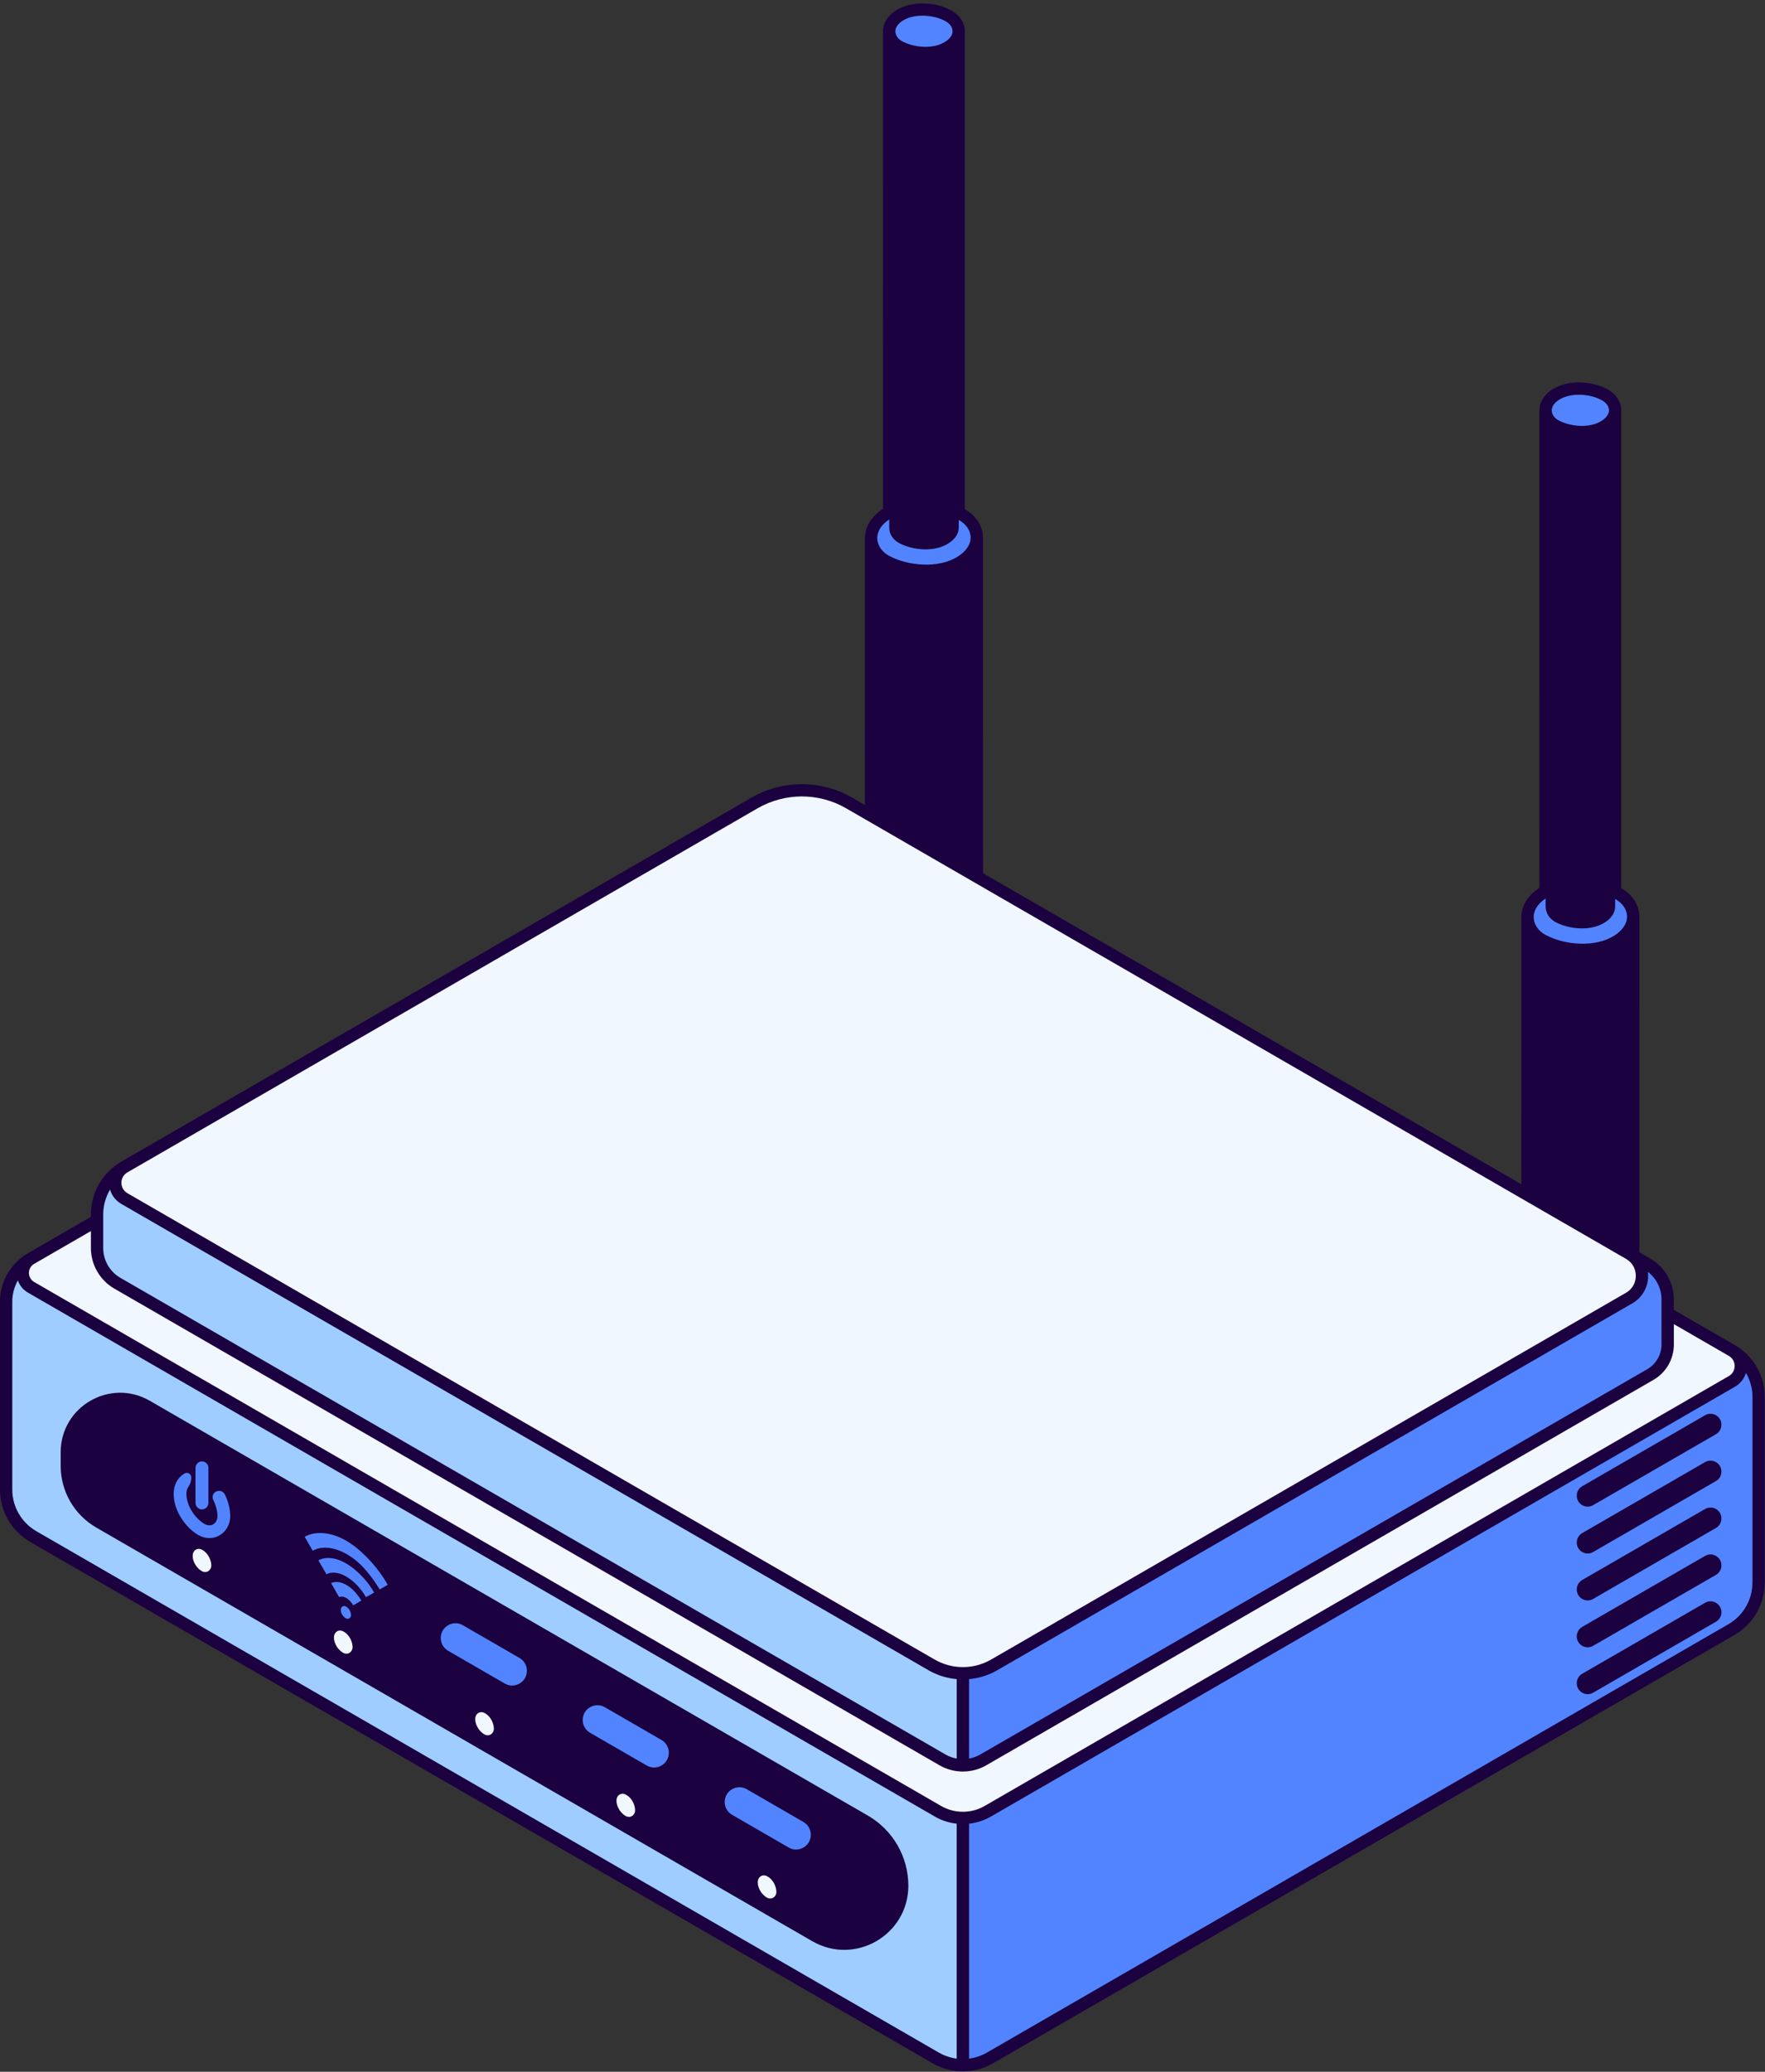
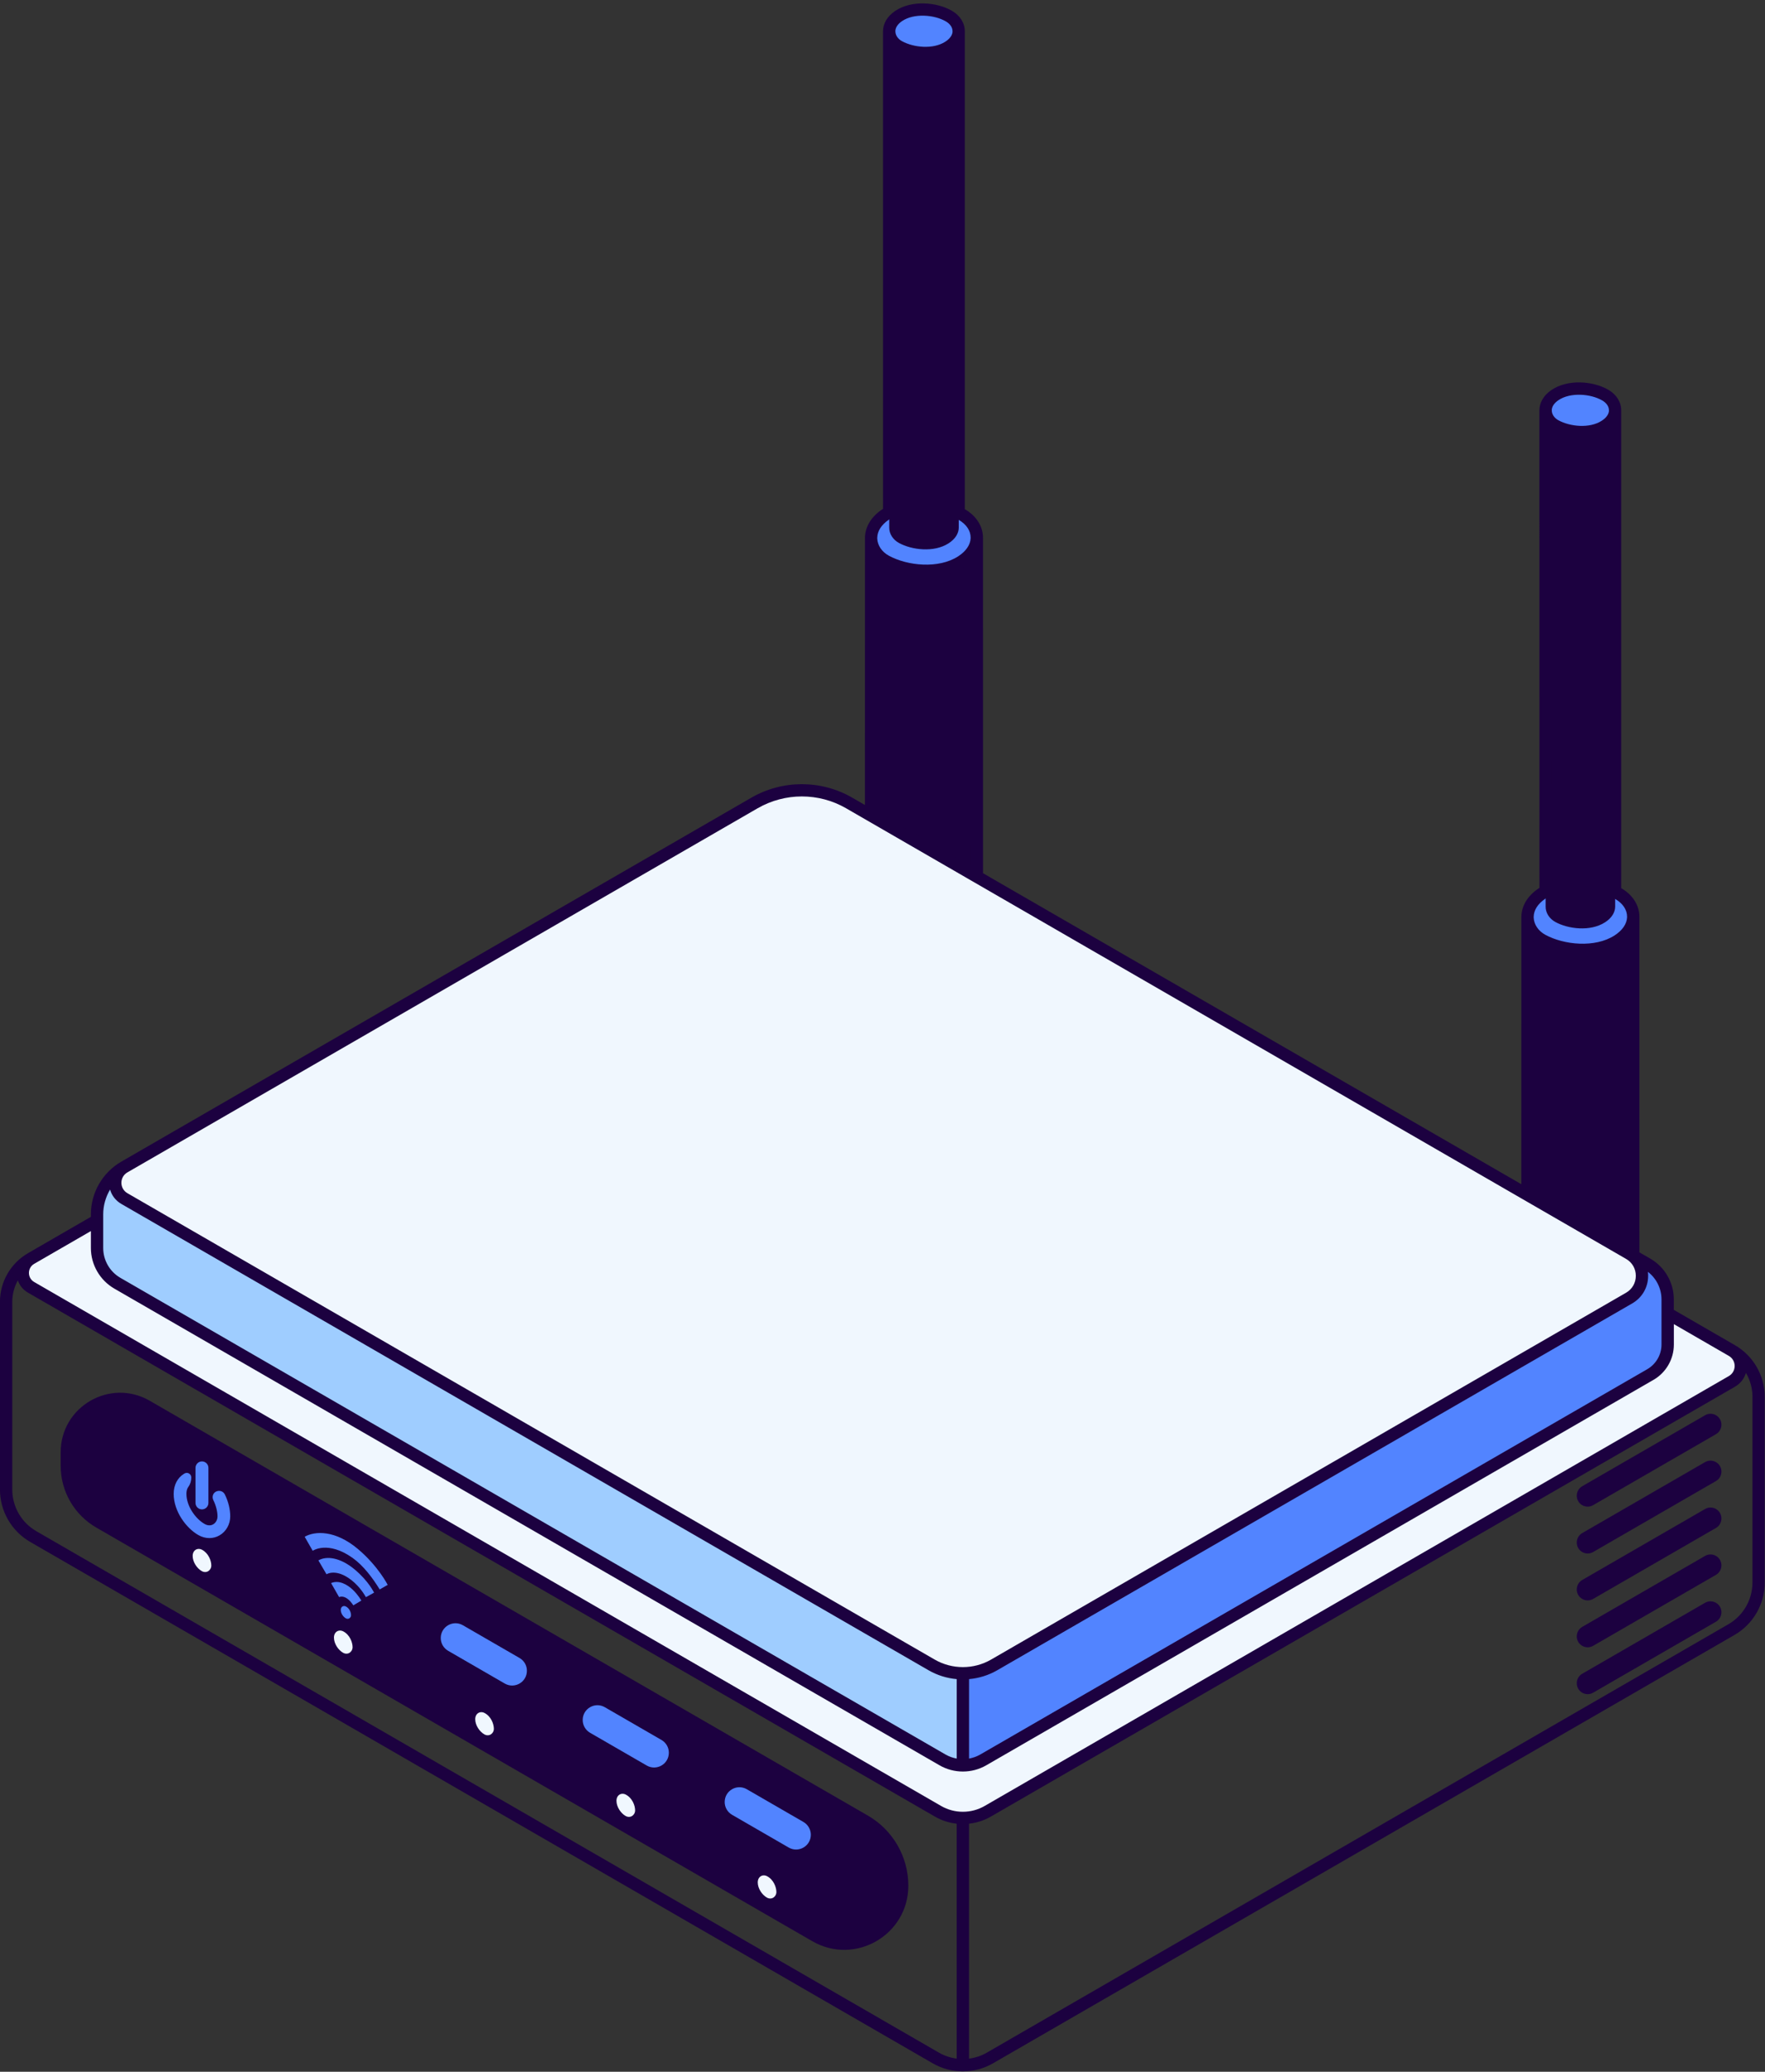
<svg xmlns="http://www.w3.org/2000/svg" height="500.9" preserveAspectRatio="xMidYMid meet" version="1.0" viewBox="5.7 -0.8 427.0 500.9" width="427.0" zoomAndPan="magnify">
  <rect x="5.7" y="-0.8" width="427.0" height="500.9" fill="#333333" stroke="none" />
  <g id="change1_1">
    <path d="M400.83,333.7h-25.59V220.85h25.59V333.7z M242.03,129.2h-25.59v112.85h25.59V129.2z" fill="#1C0140" />
  </g>
  <g id="change2_1">
-     <path d="M238.65,498.52c-2.26,0-4.52-0.58-6.55-1.75L13.73,370.69c-4.05-2.34-6.55-6.66-6.55-11.34v-45.43 c0-4.31,2.3-8.29,6.03-10.44l262.61,14.2c-15.18,21.21-27.67,44.39-37.18,68.52V498.52z" fill="#9FCDFF" />
-   </g>
+     </g>
  <g id="change3_1">
-     <path d="M431.15,336.91v44.93c0,4.68-2.5,9-6.55,11.34L245.19,496.76c-2.03,1.17-4.29,1.75-6.55,1.75V386.2 c9.5-24.13,22-47.32,37.18-68.52l148.86,8.05C428.68,328.03,431.15,332.3,431.15,336.91z" fill="#5284FF" />
-   </g>
+     </g>
  <g id="change4_1">
    <path d="M409.15,316.75l15.54,8.97c2.87,1.66,2.87,5.8,0,7.46L244.67,437.12c-3.73,2.15-8.32,2.15-12.04,0 L13.21,310.44c-2.68-1.55-2.68-5.42,0-6.96l15.97-9.22" fill="#F0F7FE" />
  </g>
  <g id="change2_2">
    <path d="M238.65,426.03c-1.7,0-3.39-0.44-4.91-1.32L34.08,309.44c-3.04-1.75-4.91-4.99-4.91-8.5v-8.16 c0-4.72,2.52-9.08,6.6-11.44l257,14.77c-23.01,26.59-41.3,57.48-54.14,90.08V426.03z" fill="#9FCDFF" />
  </g>
  <g id="change3_2">
    <path d="M397.23,215.27c4.55,2.64,5.11,7.98-0.14,11.35c-5.46,3.5-13.6,2.42-18.26-0.12 c-4.07-2.22-5.4-7.65-0.13-11.23C383.95,211.7,392.34,212.43,397.23,215.27z M397.11,215.27 M397.11,215.27 M219.9,123.62 c-5.26,3.58-3.93,9.01,0.13,11.23c4.66,2.55,12.8,3.63,18.26,0.12c5.25-3.37,4.69-8.71,0.14-11.35 C233.54,120.78,225.15,120.05,219.9,123.62z M238.31,123.62 M238.31,123.62 M404.22,304.81l-4.39-2.53l-107.05-6.15 c-23.01,26.59-41.3,57.48-54.14,90.08v39.83c1.7,0,3.39-0.44,4.91-1.32l161.42-93.19c2.59-1.49,4.18-4.25,4.18-7.24v-10.92 C409.15,309.83,407.27,306.57,404.22,304.81z" fill="#5284FF" />
  </g>
  <g id="change1_2">
    <path d="M396.45,218.41L396.45,218.41c-0.01,1.33-0.79,2.72-2.46,3.79c-3.59,2.3-8.94,1.59-12-0.08 c-1.45-0.79-2.37-2.21-2.36-3.71h0V98.4h16.82V218.41z M237.65,6.75h-16.82v120.02h0c-0.01,1.5,0.9,2.92,2.36,3.71 c3.06,1.67,8.42,2.38,12,0.08c1.68-1.08,2.45-2.46,2.46-3.79h0V6.75z M20.38,350.31v3.3c0,6.16,3.28,11.84,8.62,14.92l173.21,100 c10.33,5.96,23.24-1.49,23.24-13.42v0c0-6.99-3.73-13.45-9.78-16.94L41.93,337.87C32.35,332.34,20.38,339.26,20.38,350.31z" fill="#1C0140" />
  </g>
  <g id="change4_2">
    <path d="M211.13,193.33l188.7,108.95c4.14,2.39,4.14,8.37,0,10.76l-153.63,88.7c-4.67,2.7-10.43,2.7-15.11,0 L35.78,288.98c-2.93-1.69-2.93-5.93,0-7.62l152.46-88.02C195.32,189.24,204.05,189.24,211.13,193.33z M54.57,373.89 c-1.07-0.56-2.26,0.08-2.26,1.5c0,1.47,1.05,3.01,2.2,3.66c1.14,0.65,2.31-0.18,2.31-1.35S56.14,374.72,54.57,373.89z M88.75,393.63 c-1.07-0.56-2.26,0.08-2.26,1.5c0,1.47,1.05,3.01,2.2,3.66c1.14,0.65,2.31-0.18,2.31-1.35S90.32,394.45,88.75,393.63z M122.93,413.36c-1.07-0.56-2.26,0.08-2.26,1.5c0,1.47,1.05,3.01,2.2,3.66c1.14,0.65,2.31-0.18,2.31-1.35 C125.17,415.99,124.5,414.18,122.93,413.36z M157.1,433.09c-1.07-0.56-2.26,0.08-2.26,1.5c0,1.47,1.05,3.01,2.2,3.66 c1.14,0.65,2.31-0.18,2.31-1.35S158.68,433.92,157.1,433.09z M191.28,452.82c-1.07-0.56-2.26,0.08-2.26,1.5 c0,1.47,1.05,3.01,2.2,3.66c1.14,0.65,2.31-0.18,2.31-1.35C193.52,455.46,192.85,453.65,191.28,452.82z" fill="#F0F7FE" />
  </g>
  <g id="change3_3">
    <path d="M394.08,94.72c2.99,1.74,3.36,5.25-0.09,7.46c-3.59,2.3-8.94,1.59-12-0.08c-2.67-1.46-3.55-5.03-0.09-7.38 C385.35,92.38,390.87,92.86,394.08,94.72z M223.1,3.08c-3.46,2.35-2.59,5.92,0.09,7.38c3.06,1.67,8.42,2.38,12,0.08 c3.45-2.22,3.08-5.73,0.09-7.46C232.07,1.21,226.55,0.73,223.1,3.08z M57.14,361.2c0,0.24,0.06,0.47,0.17,0.69 c0.7,1.41,1.01,2.87,1.01,3.93c0,0.81-0.4,1.55-1.04,1.92c-0.62,0.36-1.36,0.33-2.09-0.09c-2.16-1.23-4.39-4.28-4.39-7.27 c0-0.53,0.09-0.99,0.27-1.37c0.05-0.11,0.12-0.23,0.21-0.35c0.48-0.65,0.7-1.45,0.7-2.25c0-0.83-0.89-1.37-1.61-0.97 c-0.05,0.03-0.11,0.06-0.16,0.09c-1.58,0.96-2.49,2.72-2.49,4.85c0,4.27,3.07,8.31,5.95,9.95c0.87,0.5,1.79,0.74,2.69,0.74 c0.86,0,1.7-0.22,2.47-0.67c1.58-0.92,2.57-2.68,2.57-4.59c0-1.61-0.42-3.5-1.3-5.28C59.36,359.06,57.14,359.55,57.14,361.2z M54.56,364.13c0.86,0,1.56-0.7,1.56-1.56v-8.48c0-0.86-0.7-1.56-1.56-1.56c-0.86,0-1.56,0.7-1.56,1.56v8.48 C53,363.43,53.7,364.13,54.56,364.13z M131.39,400.06l-13.71-7.92c-2.38-1.37-5.35,0.34-5.35,3.09v0c0,1.28,0.68,2.45,1.78,3.09 l13.71,7.92c2.38,1.37,5.35-0.34,5.35-3.09v0C133.18,401.87,132.49,400.69,131.39,400.06z M165.73,419.88l-13.71-7.92 c-2.38-1.37-5.35,0.34-5.35,3.09c0,1.28,0.68,2.45,1.78,3.09l13.71,7.92c2.38,1.37,5.35-0.34,5.35-3.09 C167.52,421.7,166.84,420.52,165.73,419.88z M200.08,439.71l-13.71-7.92c-2.38-1.37-5.35,0.34-5.35,3.09v0 c0,1.28,0.68,2.45,1.78,3.09l13.71,7.92c2.38,1.37,5.35-0.34,5.35-3.09v0C201.86,441.53,201.18,440.35,200.08,439.71z M89.39,387.61 c-0.59-0.31-1.25,0.04-1.25,0.83c0,0.81,0.58,1.66,1.21,2.02c0.63,0.36,1.27-0.1,1.27-0.74C90.63,389.07,90.26,388.07,89.39,387.61z M91.08,383.59c-1.39-1.33-3.42-2.44-5.28-1.64l1.94,3.39c0,0,1.57-0.86,3.44,1.99l1.94-1.15 C93.12,386.18,92.36,384.82,91.08,383.59z M91.52,378.67c-3.54-2.97-6.87-3.33-8.79-2.2l1.96,3.35c0,0,1.98-1.33,5.31,0.89 c2.19,1.46,3.55,3.45,4.22,4.64c0,0,2.04-1.1,1.98-1.1C96.14,384.25,95.05,381.64,91.52,378.67z M92.28,373.7 c-5.45-4.58-10.38-4.38-12.87-2.95l1.94,3.39c0,0,3.64-2.54,9.66,1.73c2.58,1.83,4.83,4.81,6.55,7.62l1.93-1.11 C99.5,382.39,97.21,377.85,92.28,373.7z" fill="#5284FF" />
  </g>
  <g id="change1_3">
    <path d="M425.43,324.43l-14.79-8.54v-2.54c0-4.05-2.18-7.82-5.68-9.84l-2.64-1.52l-0.01-81 c0-0.04,0.01-0.09,0.01-0.13l-0.01,0v0c0.02-2.72-1.6-5.3-4.34-6.89c-0.02-0.01-0.04-0.02-0.06-0.03V98.68 c0.01-0.09,0.02-0.18,0.02-0.27l-0.02,0v0c0.02-1.97-1.15-3.83-3.11-4.97c-3.63-2.11-9.77-2.66-13.77,0.06 c-1.86,1.27-2.9,3-2.91,4.91l0.01,115.47c-0.09,0.06-0.19,0.11-0.28,0.17c-2.61,1.77-4.06,4.19-4.09,6.8l-0.01,0 c0,0.06,0.01,0.12,0.01,0.18l-0.01,64.48l-130.23-75.19l-0.01-80.96c0-0.04,0.01-0.09,0.01-0.13l-0.01,0 c0.02-2.72-1.6-5.3-4.34-6.89c-0.02-0.01-0.04-0.02-0.06-0.03l0-115.26c0.01-0.09,0.02-0.18,0.02-0.27l-0.02,0 c0.02-1.98-1.14-3.83-3.11-4.97c-3.63-2.11-9.77-2.66-13.77,0.06c-1.86,1.27-2.9,3-2.91,4.91l0.01,115.46 c-0.09,0.06-0.19,0.11-0.28,0.17c-2.61,1.77-4.06,4.19-4.09,6.8l-0.01,0c0,0.06,0.01,0.12,0.01,0.18l-0.01,64.44l-3.08-1.78 c-7.52-4.34-16.86-4.34-24.38,0L35.04,280.06c-4.53,2.62-7.35,7.49-7.35,12.73v0.61l-15.22,8.79c-4.18,2.41-6.78,6.91-6.78,11.73 v45.43c0,5.19,2.79,10.03,7.29,12.63l218.37,126.08c2.25,1.3,4.77,1.95,7.29,1.95c2.52,0,5.04-0.65,7.29-1.95l179.41-103.58 c4.5-2.6,7.29-7.43,7.29-12.63v-44.93C432.64,331.78,429.88,327,425.43,324.43z M407.66,313.36v10.92c0,2.45-1.32,4.72-3.43,5.95 l-161.42,93.19c-0.84,0.48-1.75,0.79-2.67,0.96v-19.21c2.36-0.21,4.69-0.92,6.81-2.14l153.63-88.7c2.41-1.39,3.85-3.89,3.85-6.67 c0-0.32-0.02-0.64-0.06-0.96C406.42,308.27,407.66,310.74,407.66,313.36z M382.72,95.96c2.9-1.97,7.82-1.56,10.6,0.06 c1.04,0.6,1.63,1.47,1.62,2.38v0.22c-0.1,0.83-0.71,1.65-1.76,2.32c-2.94,1.89-7.64,1.42-10.48-0.14c-0.98-0.54-1.59-1.45-1.58-2.39 l-0.01,0C381.12,97.52,381.68,96.67,382.72,95.96z M381.11,103.31c0.05,0.03,0.1,0.07,0.16,0.1c1.91,1.04,4.51,1.72,7.14,1.72 c2.25,0,4.52-0.5,6.38-1.69c0.05-0.03,0.1-0.07,0.15-0.1V212.6c-4.18-1.46-9.42-1.76-13.82-0.2L381.11,103.31z M379.53,216.5 c4.8-3.26,12.53-2.51,16.95,0.06c1.83,1.06,2.87,2.62,2.85,4.3v0.11c-0.06,1.62-1.14,3.18-3.05,4.41 c-4.72,3.03-12.22,2.29-16.74-0.18c-1.69-0.92-2.74-2.5-2.8-4.15v-0.17C376.76,219.24,377.73,217.73,379.53,216.5z M376.75,226.86 c0.42,0.34,0.87,0.67,1.37,0.94c2.81,1.54,6.64,2.53,10.49,2.53c3.29,0,6.59-0.73,9.29-2.46c0.53-0.34,1-0.71,1.44-1.1l0.01,73.49 l-22.61-13.05L376.75,226.86z M223.92,4.31c2.89-1.97,7.82-1.56,10.6,0.06c1.04,0.6,1.63,1.47,1.62,2.38v0.22 c-0.1,0.83-0.71,1.65-1.76,2.32c-2.95,1.89-7.64,1.42-10.48-0.14c-0.98-0.54-1.59-1.45-1.58-2.39l-0.01,0v0 C222.32,5.87,222.88,5.02,223.92,4.31z M222.31,11.67c0.05,0.03,0.1,0.07,0.16,0.1c1.91,1.04,4.52,1.72,7.14,1.72 c2.25,0,4.52-0.5,6.38-1.69c0.05-0.03,0.1-0.07,0.15-0.1l0,109.26c-4.18-1.46-9.41-1.76-13.82-0.2L222.31,11.67z M220.73,124.85 c4.8-3.26,12.53-2.51,16.94,0.06c1.83,1.06,2.87,2.62,2.85,4.3v0.11c-0.06,1.62-1.14,3.18-3.05,4.41 c-4.72,3.03-12.22,2.29-16.74-0.18c-1.69-0.92-2.74-2.5-2.8-4.15l0-0.17C217.96,127.59,218.93,126.08,220.73,124.85z M217.95,135.21 c0.42,0.34,0.87,0.67,1.37,0.94c2.81,1.53,6.64,2.53,10.49,2.53c3.29,0,6.59-0.73,9.29-2.46c0.53-0.34,1-0.71,1.44-1.09l0.01,73.46 l-22.61-13.05L217.95,135.21z M188.99,194.62c3.3-1.9,7-2.86,10.7-2.86c3.7,0,7.4,0.95,10.7,2.86l188.7,108.95 c1.48,0.85,2.36,2.38,2.36,4.09c0,1.71-0.88,3.24-2.36,4.09l-153.63,88.7c-4.2,2.42-9.42,2.42-13.62,0L36.53,287.69 c-0.91-0.53-1.46-1.47-1.46-2.52c0-1.05,0.54-2,1.46-2.52L188.99,194.62z M30.67,292.79c0-2.14,0.6-4.19,1.66-5.98 c0.41,1.44,1.36,2.68,2.71,3.46l195.31,112.76c2.12,1.22,4.44,1.93,6.81,2.14v19.21c-0.93-0.17-1.83-0.48-2.67-0.96L34.83,308.15 c-2.57-1.48-4.16-4.24-4.16-7.2V292.79z M27.69,296.84v4.11c0,4.02,2.17,7.77,5.65,9.79L232.99,426c1.74,1.01,3.7,1.51,5.66,1.51 c1.96,0,3.91-0.5,5.66-1.51l161.42-93.19c3.04-1.75,4.92-5.02,4.92-8.53v-4.94l13.3,7.68c0.88,0.51,1.41,1.42,1.41,2.44 c0,1.02-0.53,1.93-1.41,2.44L243.92,435.83c-3.25,1.88-7.3,1.88-10.55,0L13.96,309.15c-0.79-0.46-1.26-1.28-1.26-2.19 s0.47-1.73,1.26-2.19L27.69,296.84z M14.47,369.39c-3.58-2.07-5.8-5.91-5.8-10.05v-45.43c0-1.83,0.49-3.59,1.35-5.14 c0.42,1.23,1.27,2.28,2.44,2.95l219.41,126.68c1.64,0.95,3.44,1.52,5.28,1.72v56.8c-1.5-0.19-2.96-0.68-4.31-1.45L14.47,369.39z M429.66,381.84c0,4.13-2.22,7.98-5.8,10.05L244.45,495.47c-1.34,0.78-2.81,1.26-4.31,1.45v-56.8c1.83-0.2,3.63-0.77,5.28-1.72 l180.02-103.93c1.31-0.76,2.23-1.95,2.65-3.34c1.01,1.73,1.58,3.71,1.58,5.77V381.84z M422.16,343.66L422.16,343.66 c0,0.94-0.5,1.82-1.32,2.29l-29.72,17.16c-1.76,1.02-3.96-0.25-3.96-2.29c0-0.94,0.5-1.82,1.32-2.29l29.72-17.16 C419.96,340.35,422.16,341.62,422.16,343.66z M422.16,354.99L422.16,354.99c0,0.94-0.5,1.82-1.32,2.29l-29.72,17.16 c-1.76,1.02-3.96-0.25-3.96-2.29c0-0.94,0.5-1.82,1.32-2.29l29.72-17.16C419.96,351.69,422.16,352.96,422.16,354.99z M422.16,366.33 L422.16,366.33c0,0.94-0.5,1.82-1.32,2.29l-29.72,17.16c-1.76,1.02-3.96-0.25-3.96-2.29c0-0.94,0.5-1.82,1.32-2.29l29.72-17.16 C419.96,363.02,422.16,364.29,422.16,366.33z M422.16,377.67L422.16,377.67c0,0.94-0.5,1.82-1.32,2.29l-29.72,17.16 c-1.76,1.02-3.96-0.25-3.96-2.29c0-0.94,0.5-1.82,1.32-2.29l29.72-17.16C419.96,374.36,422.16,375.63,422.16,377.67z M422.16,389 L422.16,389c0,0.94-0.5,1.82-1.32,2.29l-29.72,17.16c-1.76,1.02-3.96-0.25-3.96-2.29c0-0.94,0.5-1.82,1.32-2.29l29.72-17.16 C419.96,385.7,422.16,386.97,422.16,389z" fill="#1C0140" />
  </g>
</svg>